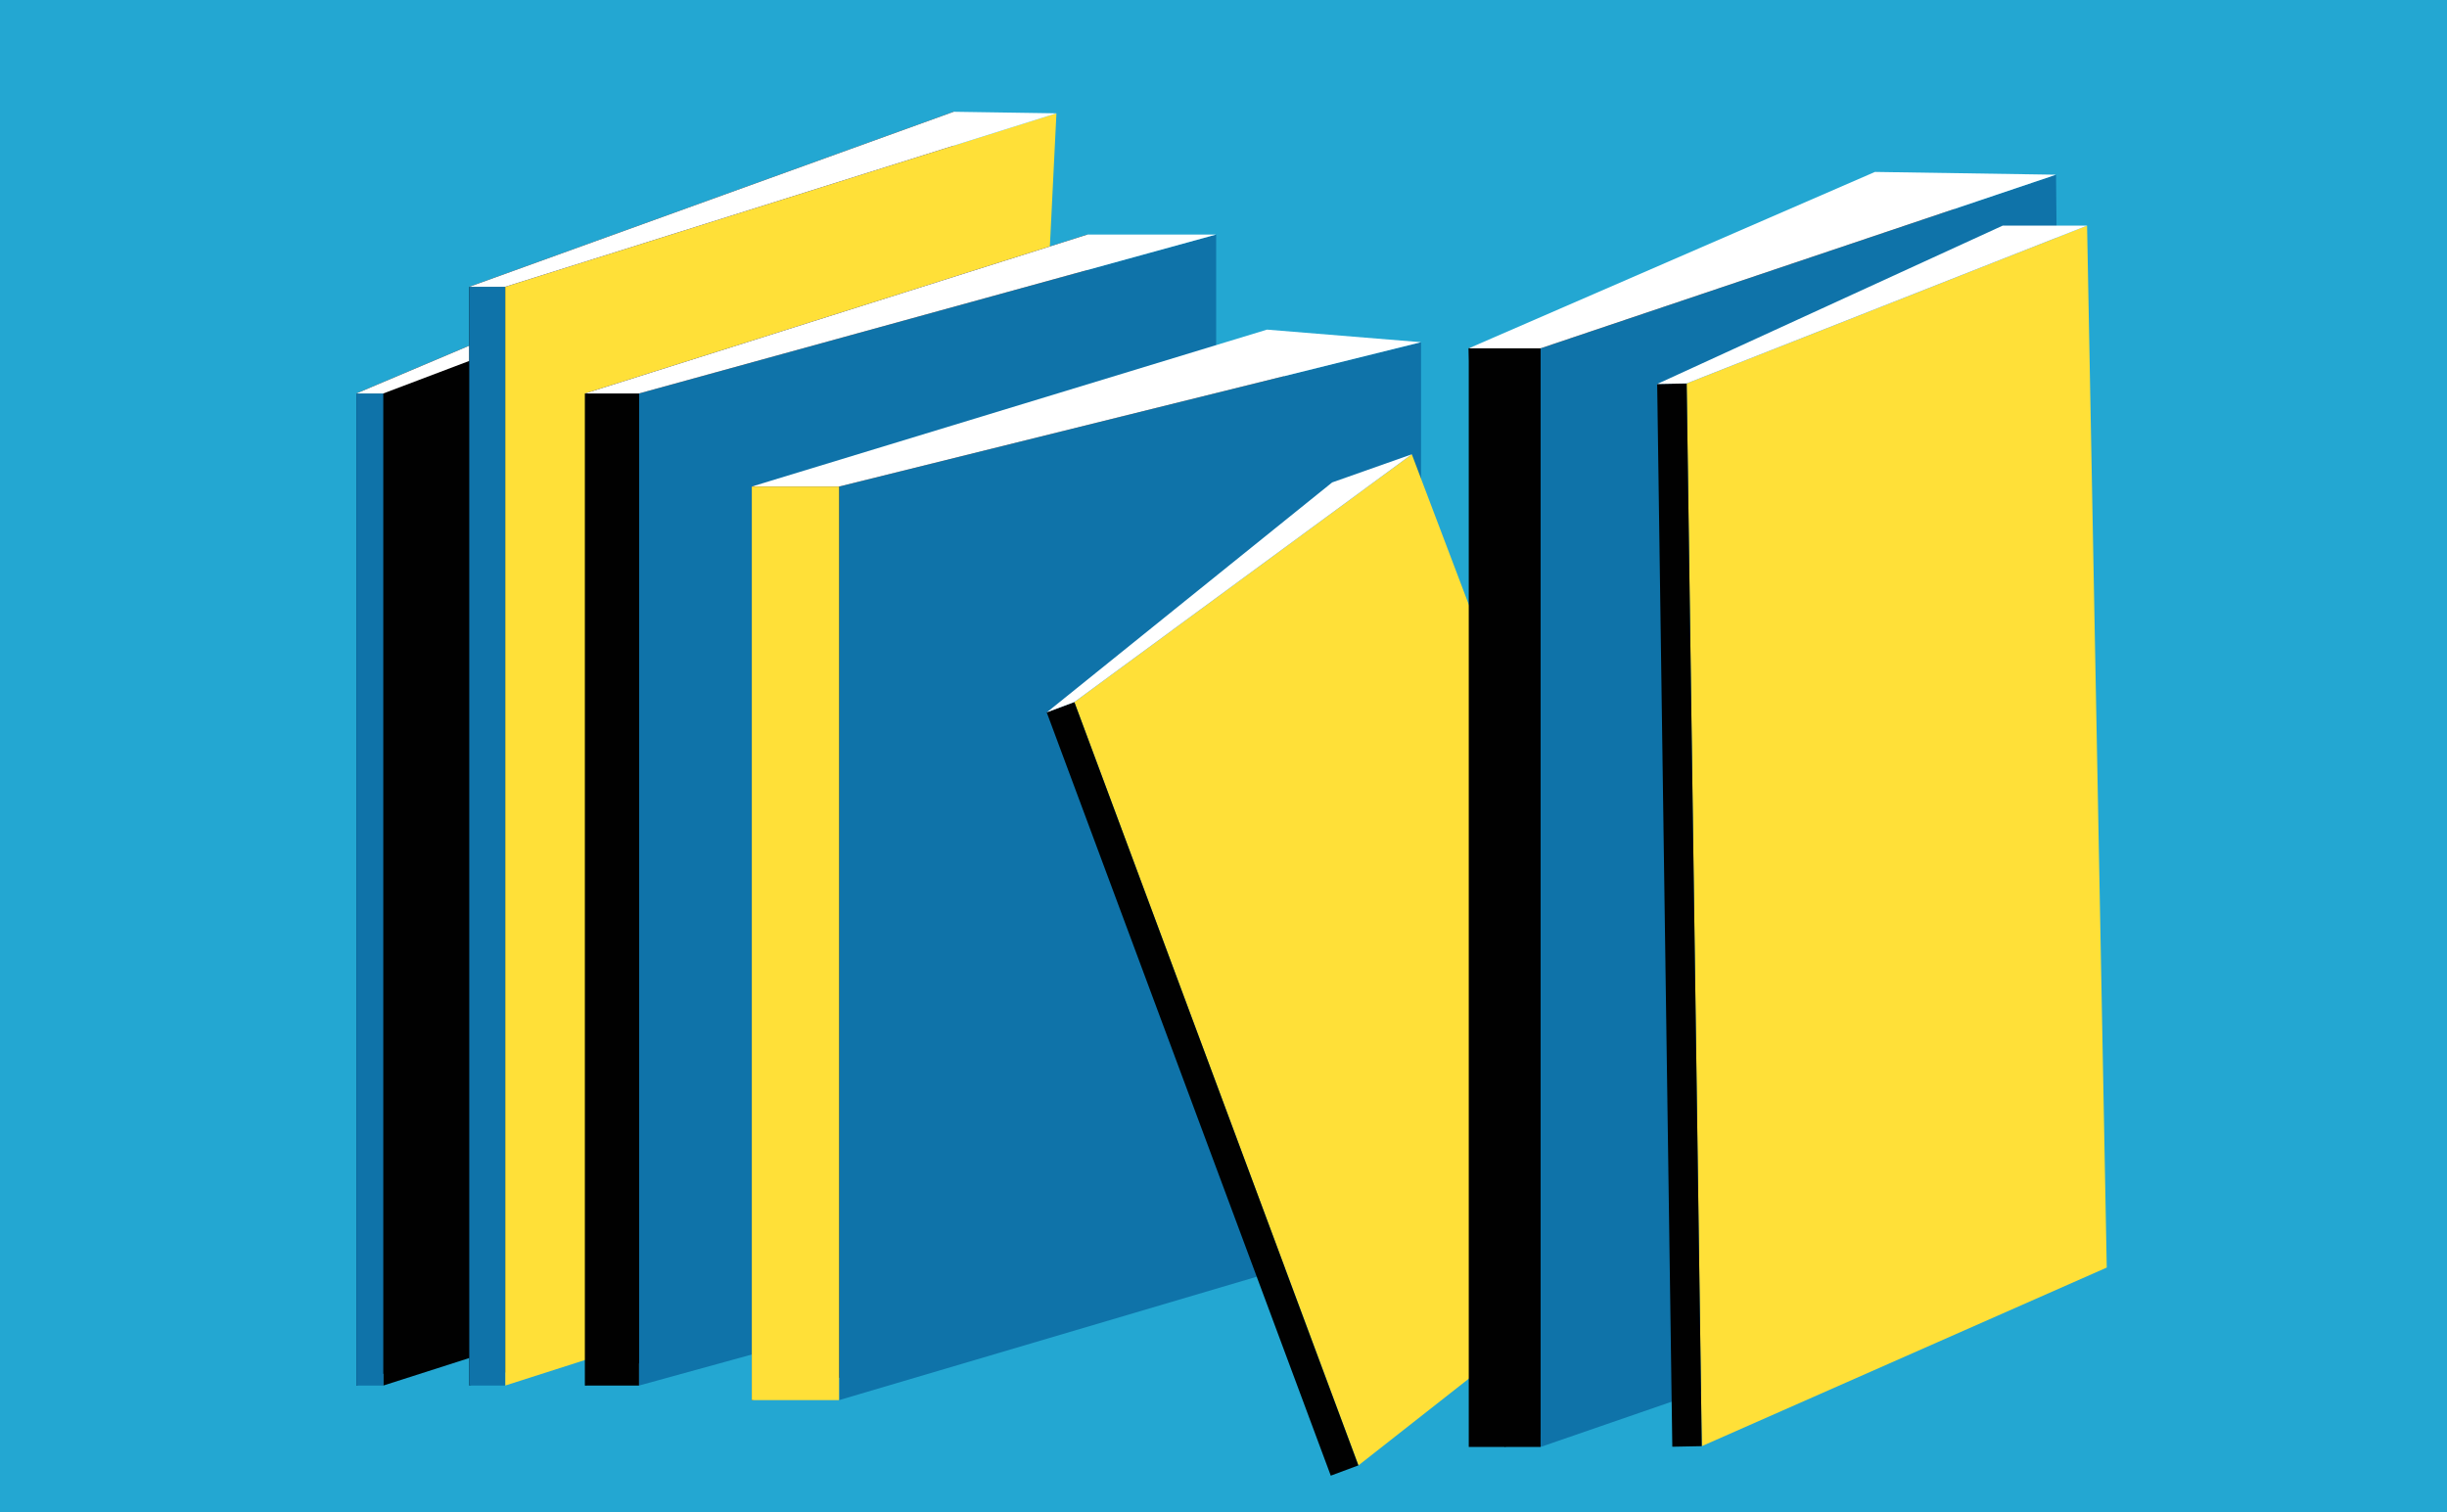
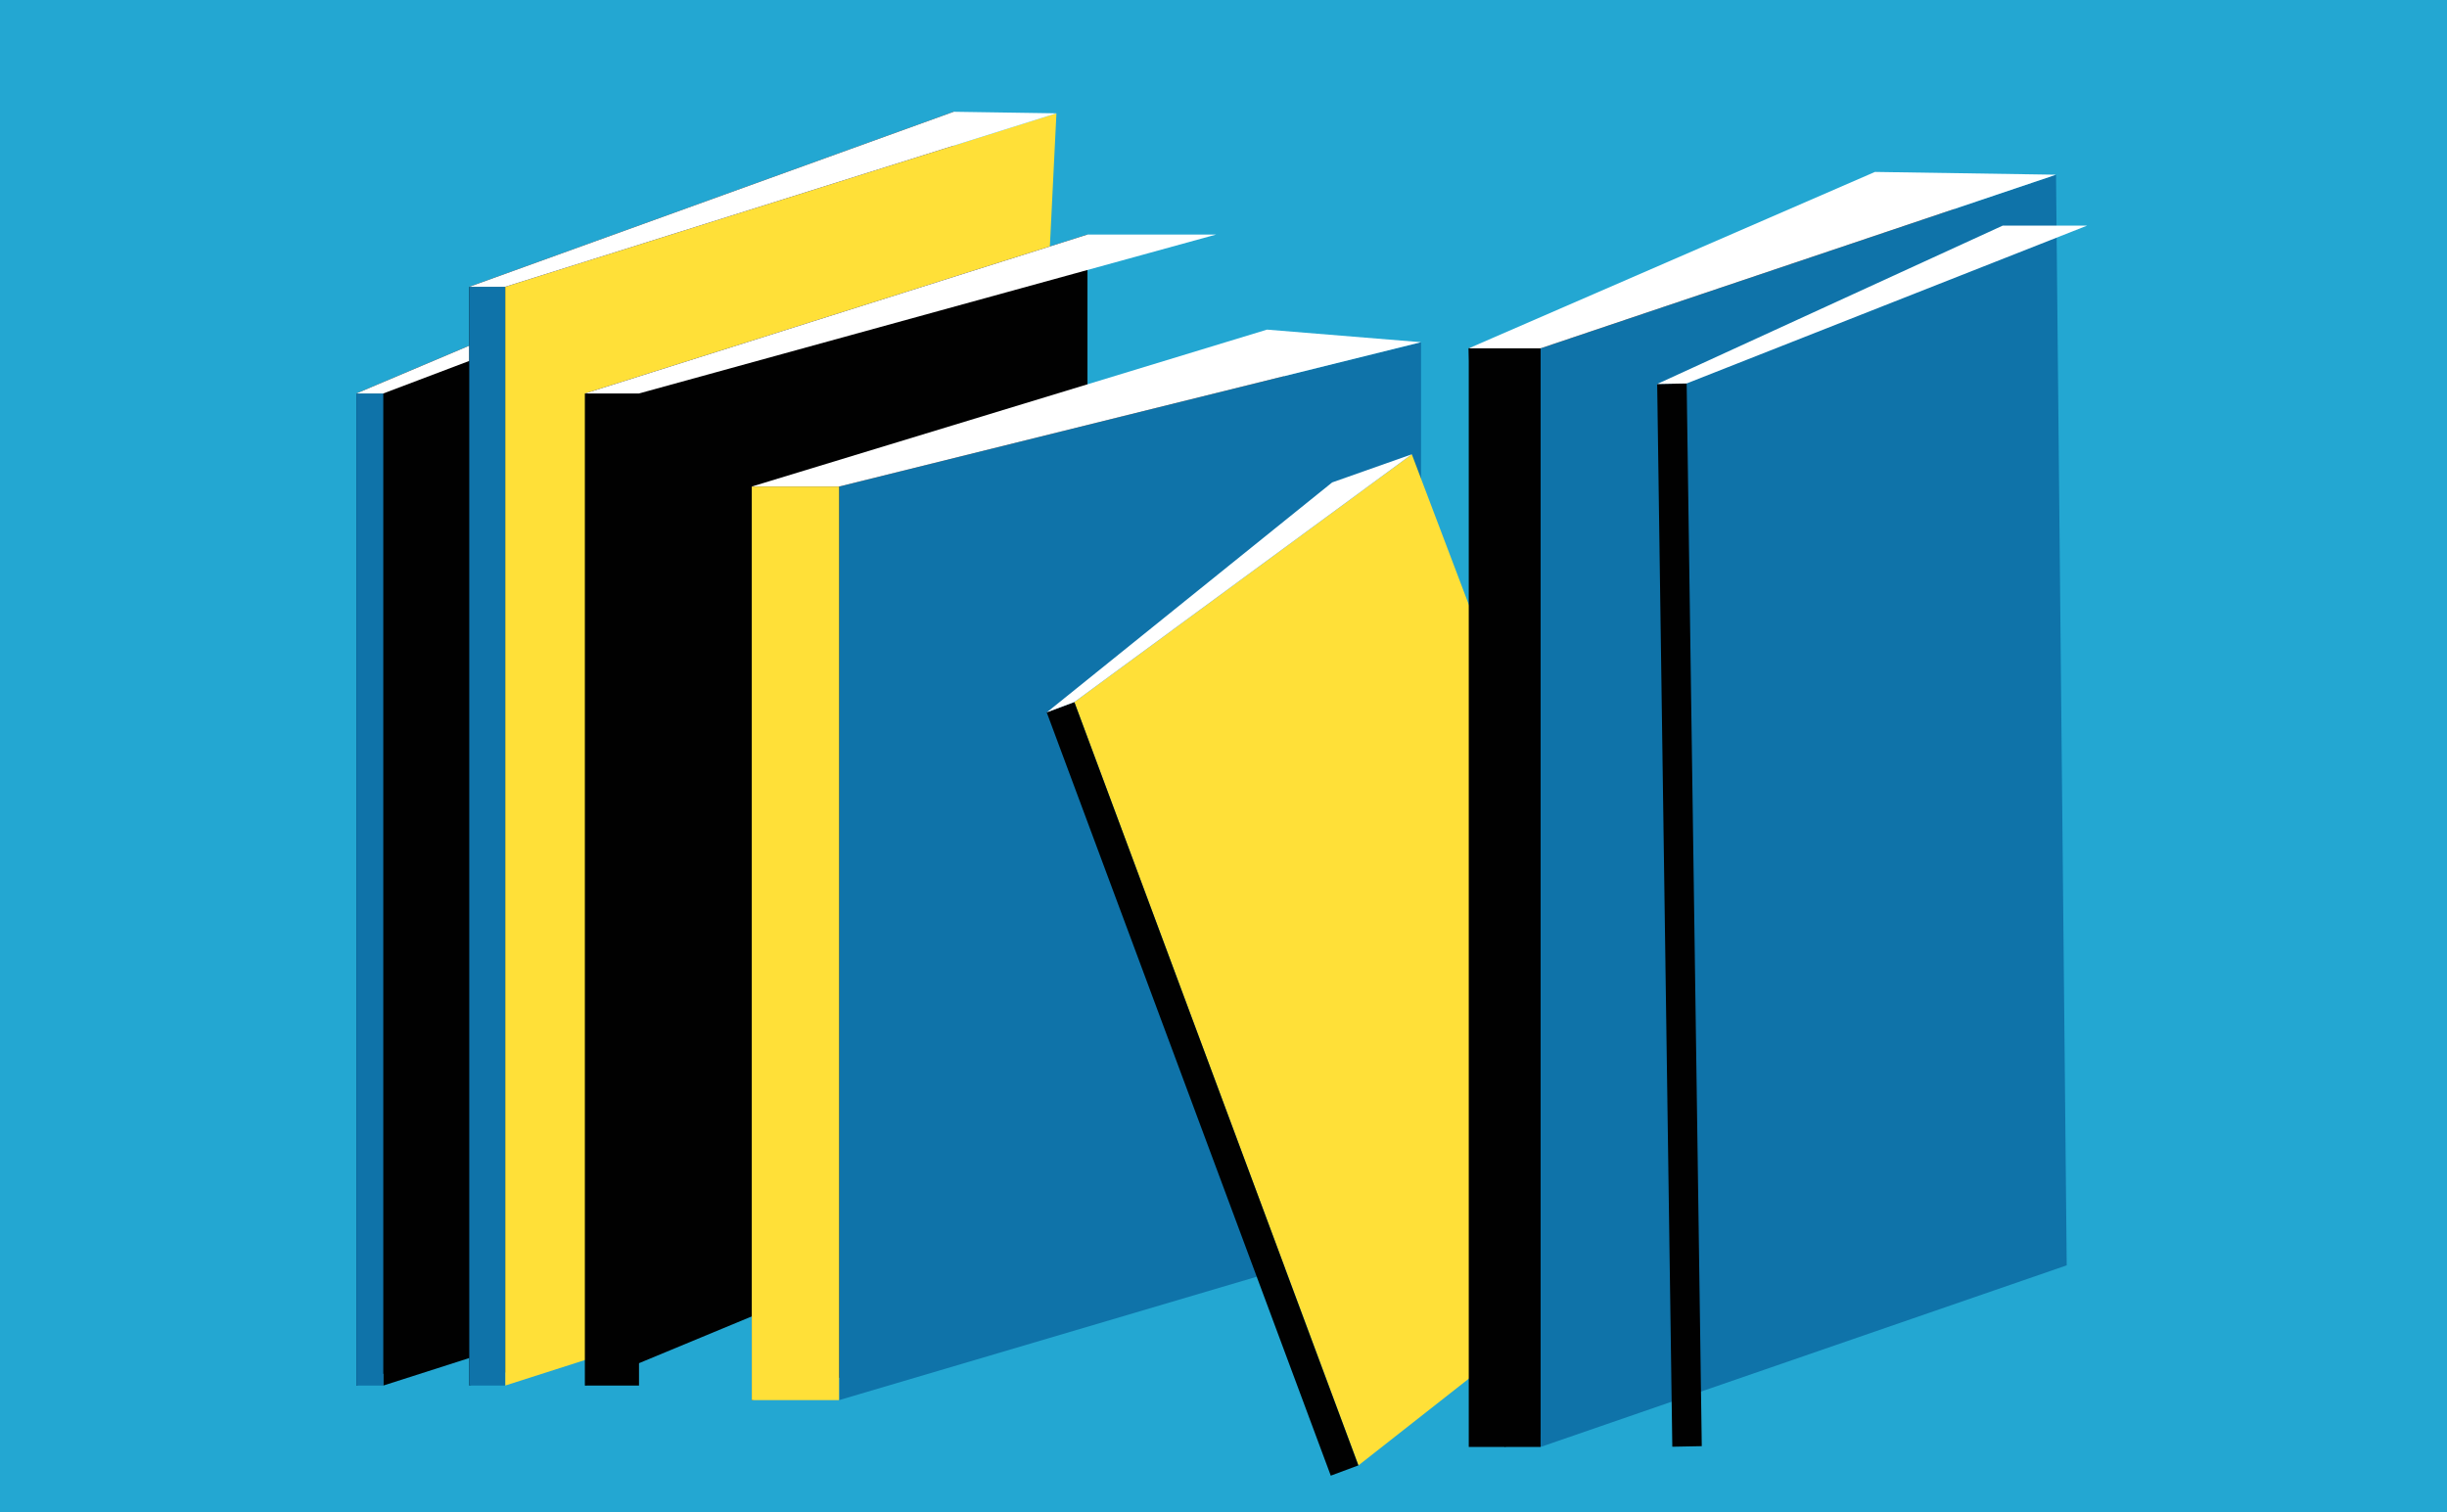
<svg xmlns="http://www.w3.org/2000/svg" id="Calque_1" data-name="Calque 1" viewBox="0 0 220 136">
  <defs>
    <style>.cls-1{fill:#fbea26;}.cls-2{fill:#23a7d2;}.cls-3{clip-path:url(#clip-path);}.cls-4{fill:#010101;}.cls-5{fill:#0f73a9;}.cls-6{fill:#fff;}.cls-7{fill:#ffe038;}</style>
    <clipPath id="clip-path">
      <rect class="cls-1" x="3330" width="220" height="136" />
    </clipPath>
  </defs>
  <title>COM-IconesWeb-220x136-TOUS</title>
  <rect class="cls-2" width="220" height="136" />
  <rect class="cls-1" x="3330" width="220" height="136" />
  <polygon class="cls-4" points="74.78 105.85 32.04 124.59 32.04 35.38 73.3 17.92 74.78 105.85" />
  <polygon class="cls-4" points="79.09 110.3 34.46 124.59 34.46 35.38 80.59 17.92 79.09 110.3" />
  <rect class="cls-5" x="32.04" y="35.38" width="2.42" height="89.21" />
  <polygon class="cls-6" points="80.59 17.92 73.3 17.92 32.04 35.38 34.46 35.38 80.59 17.92" />
  <polygon class="cls-4" points="85.74 108.84 42.19 124.59 42.19 25.79 85.74 10.05 85.74 108.84" />
  <polygon class="cls-7" points="90.05 110.3 45.42 124.59 45.42 25.79 94.98 10.19 90.05 110.3" />
  <rect class="cls-5" x="42.19" y="25.79" width="3.23" height="98.8" />
  <polygon class="cls-4" points="97.77 105.85 52.6 124.59 52.6 35.38 97.77 21.09 97.77 105.85" />
-   <polygon class="cls-5" points="109.34 110.3 57.45 124.59 57.45 35.38 109.34 21.09 109.34 110.3" />
  <rect class="cls-4" x="52.6" y="35.38" width="4.85" height="89.21" />
  <polygon class="cls-4" points="115.48 113.66 67.59 125.9 67.59 43.75 115.44 31.23 115.48 113.66" />
  <polygon class="cls-5" points="127.76 110.44 75.44 125.9 75.44 43.75 127.76 30.77 127.76 110.44" />
  <rect class="cls-7" x="67.59" y="43.75" width="7.85" height="82.15" />
  <polygon class="cls-6" points="113.91 29.64 127.76 30.77 75.44 43.75 67.59 43.75 113.91 29.64" />
  <polygon class="cls-6" points="52.6 35.38 57.45 35.38 109.34 21.09 97.77 21.09 52.6 35.38" />
  <polygon class="cls-6" points="85.74 10.05 94.98 10.19 45.42 25.79 42.19 25.79 85.74 10.05" />
  <polygon class="cls-7" points="152.38 108 122.13 131.77 96.59 63.13 126.93 40.85 152.38 108" />
  <rect class="cls-4" x="106.79" y="61.3" width="2.65" height="73.24" transform="translate(-27.36 43.84) rotate(-20.41)" />
  <polygon class="cls-6" points="119.77 43.38 126.93 40.85 96.59 63.13 94.11 64.06 119.77 43.38" />
  <polygon class="cls-4" points="178.84 114.36 135.28 130.11 132.05 31.32 175.6 15.57 178.84 114.36" />
  <polygon class="cls-5" points="185.81 113.78 138.51 130.11 138.51 31.32 184.85 15.71 185.81 113.78" />
  <rect class="cls-4" x="132.05" y="31.31" width="6.46" height="98.8" />
  <polygon class="cls-6" points="168.57 15.46 184.85 15.71 138.51 31.32 132.05 31.32 168.57 15.46" />
-   <polygon class="cls-7" points="189.41 113.98 153 130.04 151.64 34.48 187.64 20.29 189.41 113.98" />
  <polygon class="cls-4" points="153 130.04 150.35 130.09 148.99 34.53 151.64 34.48 153 130.04" />
  <polygon class="cls-6" points="180.05 20.29 187.64 20.29 151.64 34.48 148.99 34.53 180.05 20.29" />
</svg>